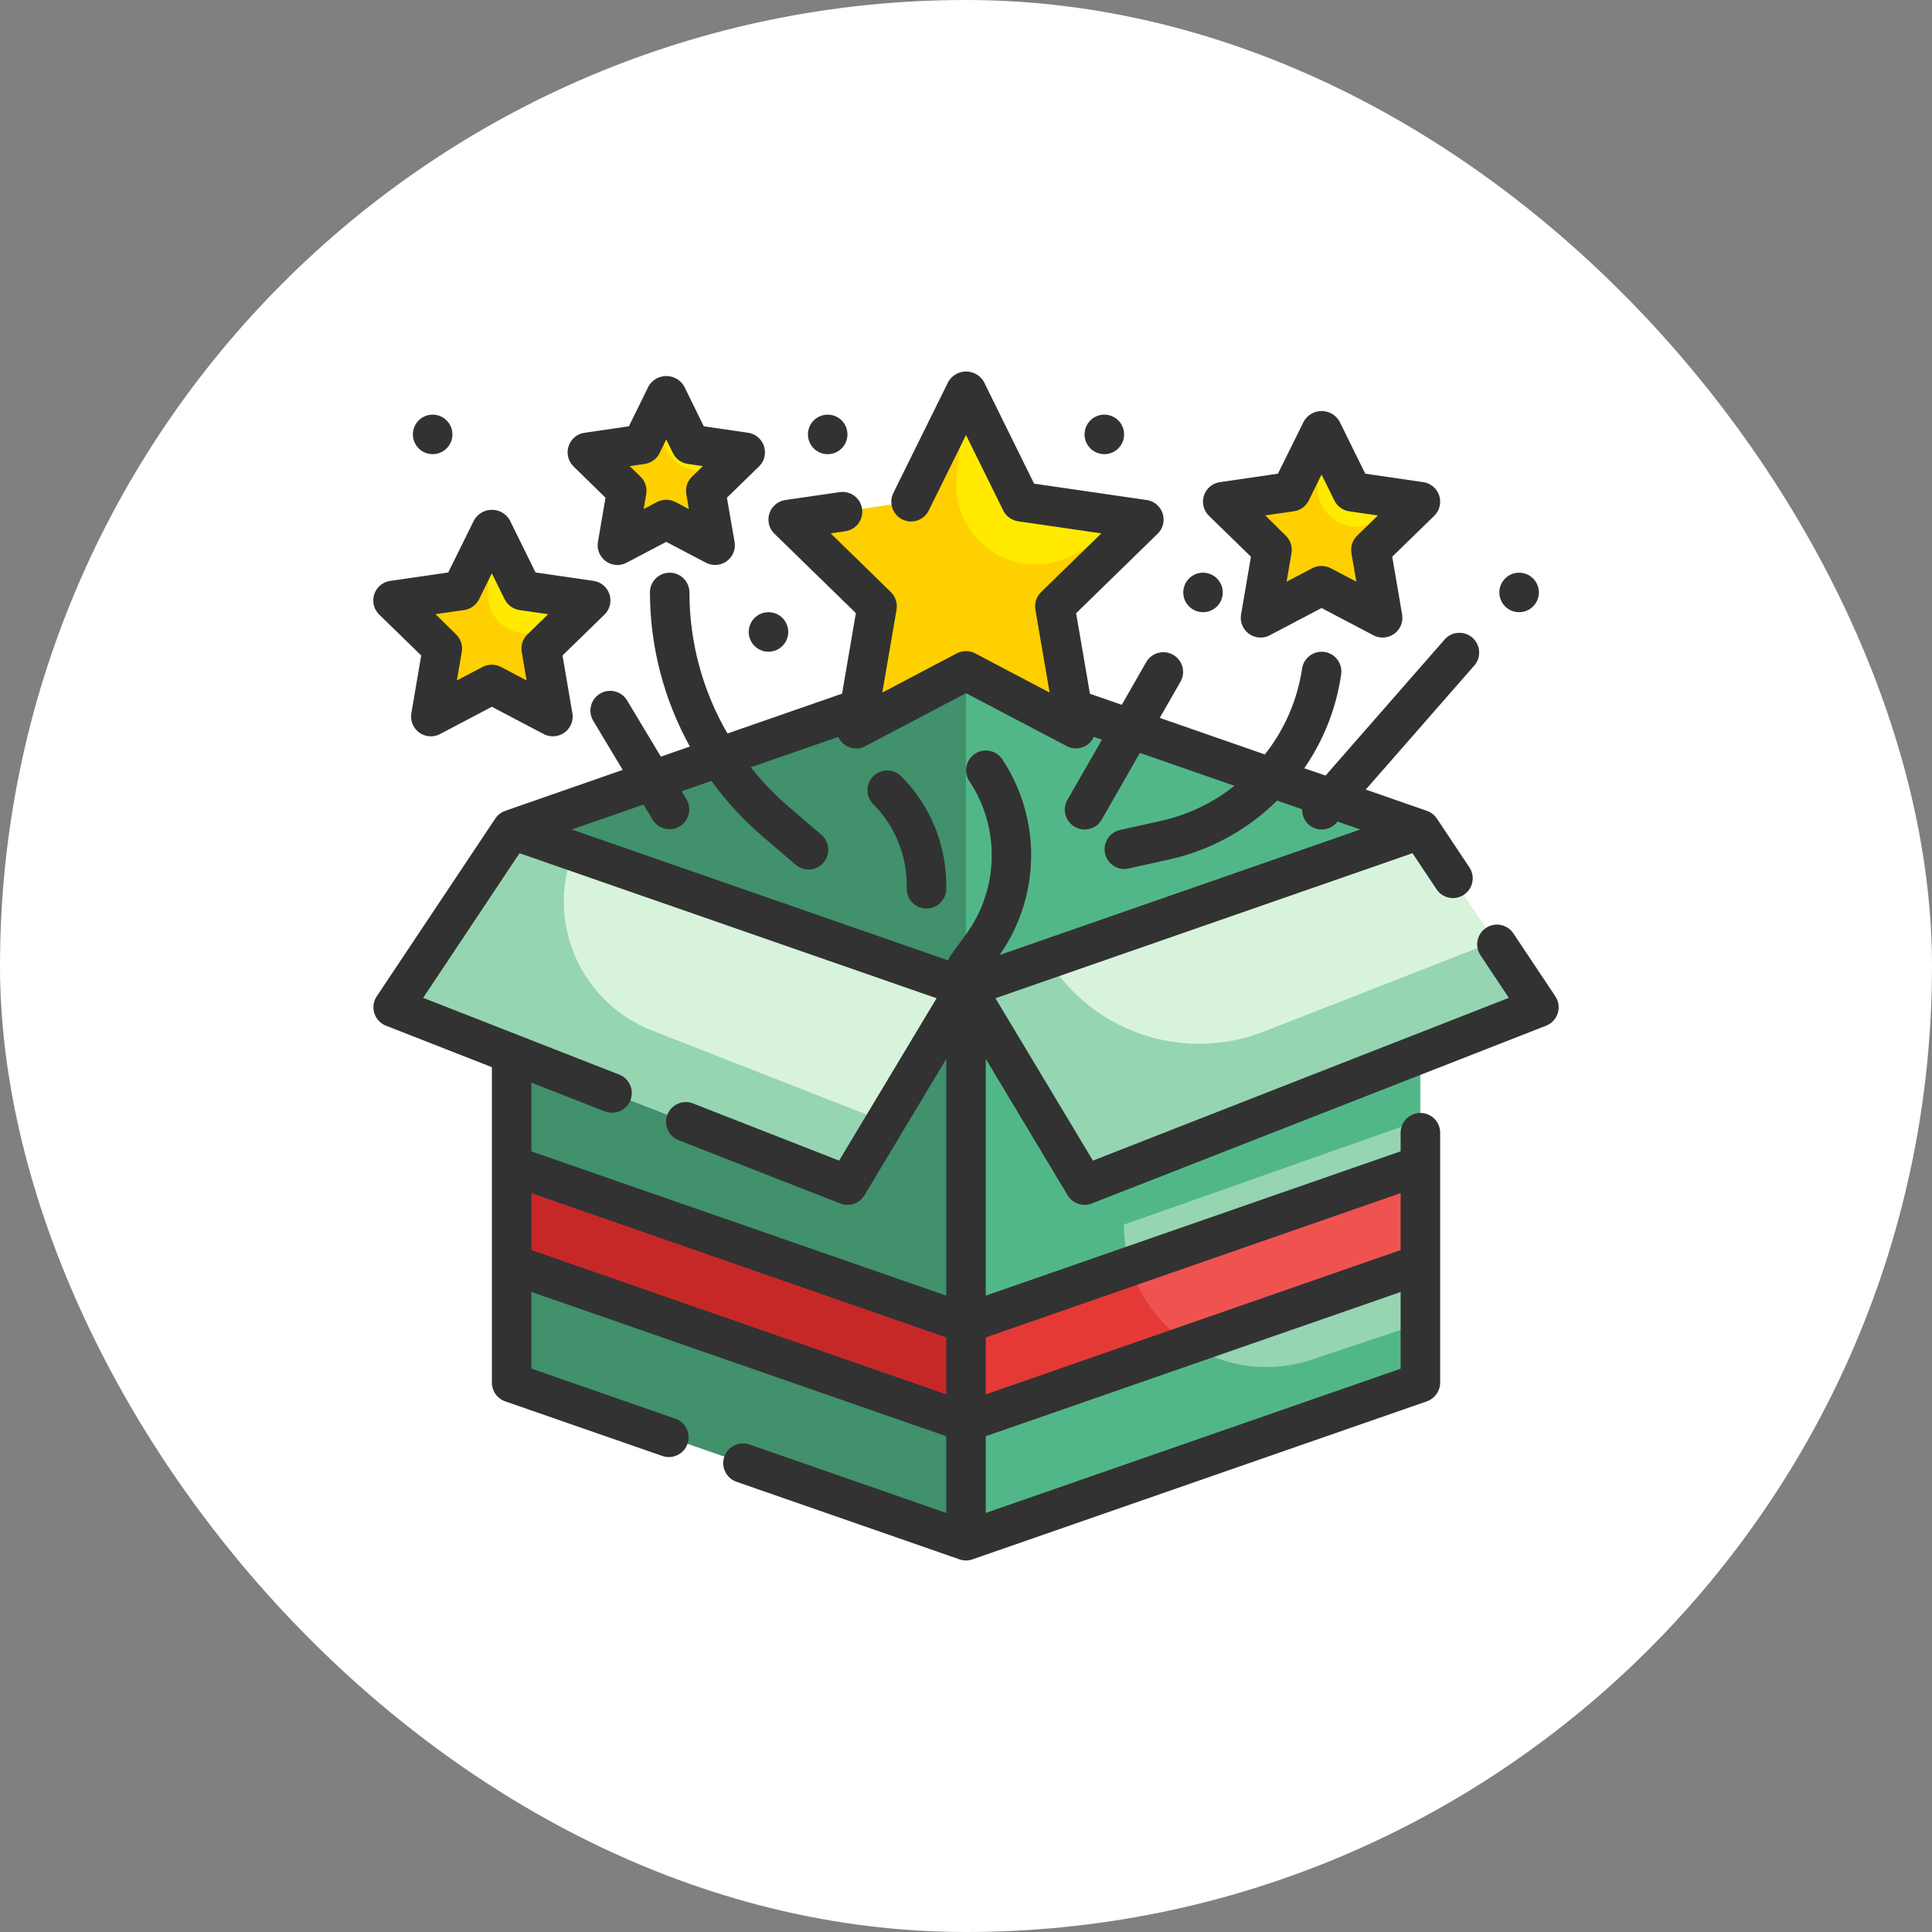
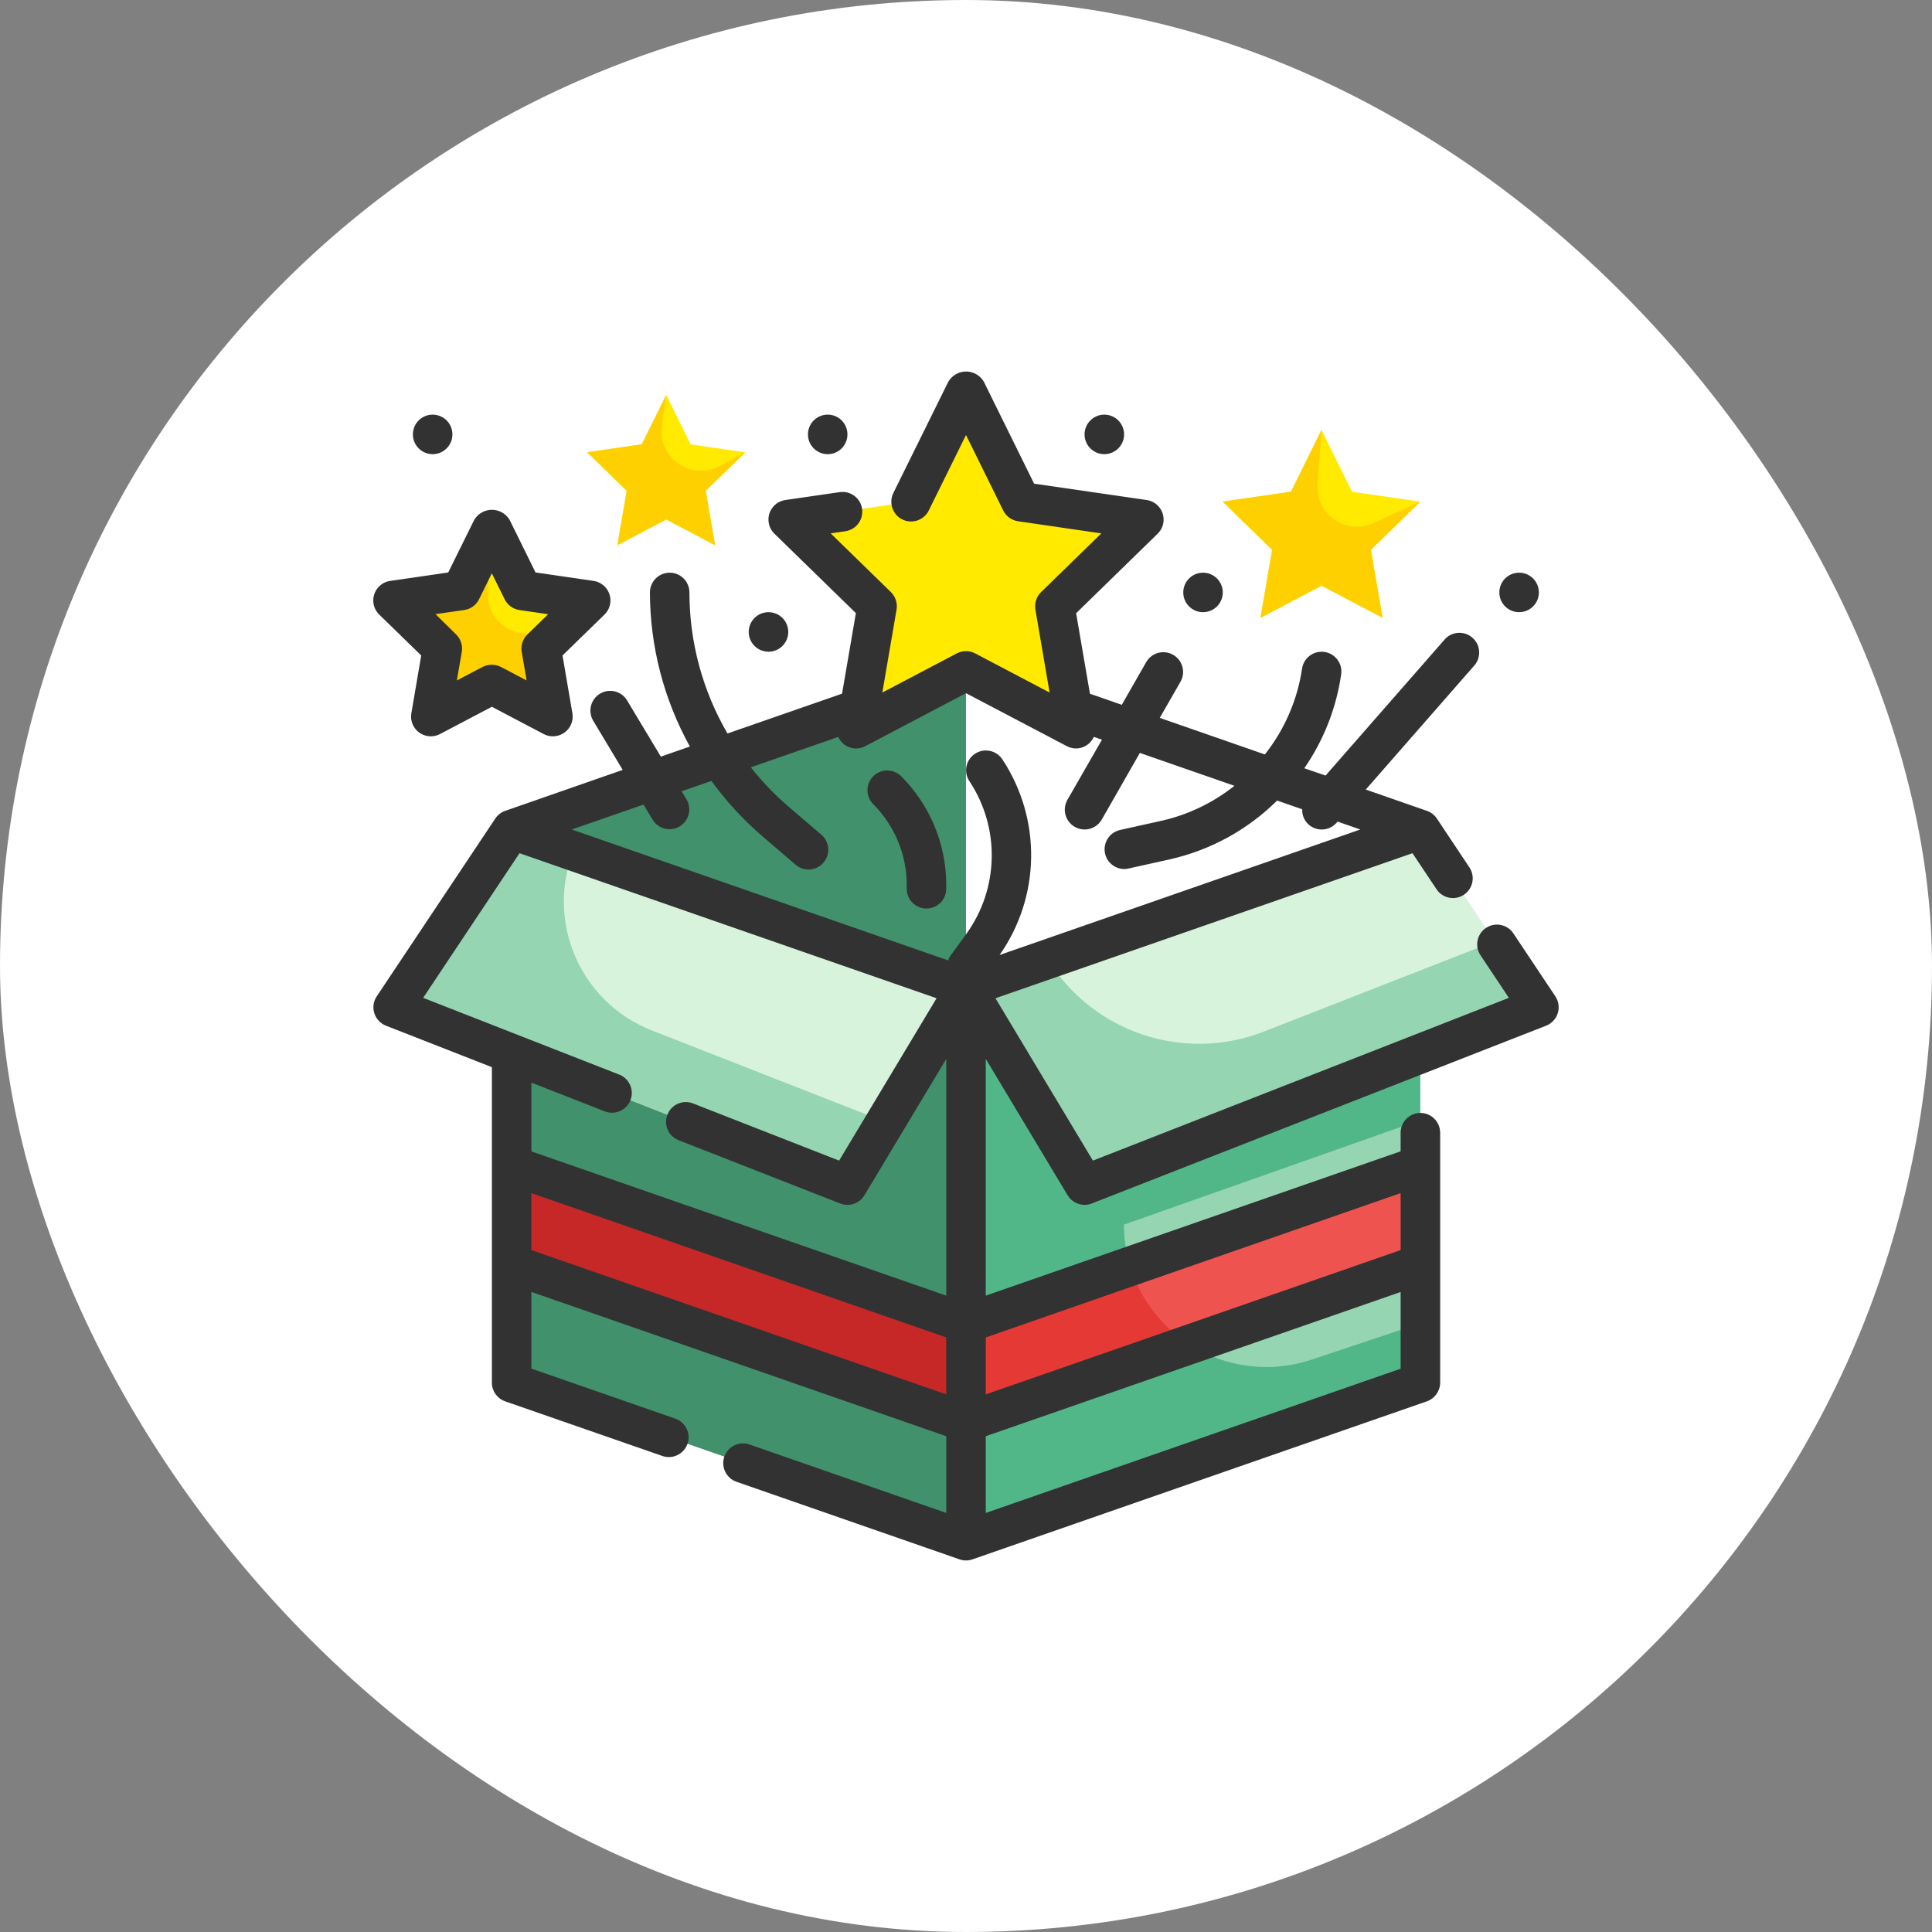
<svg xmlns="http://www.w3.org/2000/svg" fill="none" viewBox="0 0 52 52" height="52" width="52">
  <rect x="0" y="0" width="52" height="52" fill="#808080" stroke="none" />
  <rect fill="white" rx="26" height="52" width="52" />
  <g clip-path="url(#clip0_130_1352)">
-     <path fill="#52B788" d="M38.229 28.707H13.77V22.326L25.999 18.072L38.229 22.326V28.707Z" />
    <path fill="#40916C" d="M25.999 28.707H13.77V22.326L25.999 18.072V28.707Z" />
    <path fill="#FFEA00" d="M25.996 10.508L27.475 13.504L30.782 13.984L28.389 16.317L28.954 19.61L25.996 18.055L23.039 19.61L23.604 16.317L21.211 13.984L24.518 13.504L25.996 10.508Z" />
    <path fill="#FFEA00" d="M35.569 11.571L36.39 13.236L38.227 13.502L36.898 14.798L37.212 16.628L35.569 15.764L33.926 16.628L34.239 14.798L32.91 13.502L34.747 13.236L35.569 11.571Z" />
    <path fill="#FFEA00" d="M13.237 14.229L14.058 15.894L15.895 16.161L14.566 17.456L14.88 19.286L13.237 18.422L11.594 19.286L11.907 17.456L10.578 16.161L12.415 15.894L13.237 14.229Z" />
    <path fill="#FFEA00" d="M17.932 10.629L18.589 11.961L20.058 12.174L18.995 13.211L19.246 14.675L17.932 13.983L16.617 14.675L16.868 13.211L15.805 12.174L17.274 11.961L17.932 10.629Z" />
    <path fill="#40916C" d="M13.77 37.214L25.999 41.468V26.58L13.77 22.326V37.214Z" />
    <path fill="#95D5B2" d="M38.226 37.214L25.996 41.468V26.58L38.226 22.326V37.214Z" />
    <path fill="#52B788" d="M38.226 30.148L30.25 32.961C30.252 35.075 31.964 36.79 34.078 36.794C34.492 36.793 34.903 36.727 35.296 36.597L38.226 35.619V37.214L25.996 41.468V26.58L38.226 22.326V30.148Z" />
    <path fill="#D8F3DC" d="M41.416 27.112L29.186 31.897L25.996 26.58L38.226 22.326L41.416 27.112Z" />
    <path fill="#D8F3DC" d="M10.578 27.112L22.808 31.897L25.998 26.58L13.768 22.326L10.578 27.112Z" />
    <path fill="#C62828" d="M25.999 38.278L13.77 34.024V31.365L25.999 35.619V38.278Z" />
    <path fill="#EF5350" d="M25.996 38.278L38.226 34.024V31.365L25.996 35.619V38.278Z" />
    <path fill="#E53935" d="M32.015 36.183L25.996 38.278V35.62L30.42 34.083C30.682 34.952 31.249 35.697 32.015 36.183Z" />
-     <path fill="#FFD000" d="M25.996 10.508L25.752 12.839C25.629 14.008 26.476 15.055 27.644 15.178C28.047 15.221 28.454 15.147 28.817 14.966L30.782 13.984L28.389 16.318L28.954 19.611L25.996 18.055L23.039 19.61L23.604 16.318L21.211 13.984L24.518 13.506L25.996 10.508Z" />
    <path fill="#FFD000" d="M35.569 11.571L35.462 13.036C35.419 13.622 35.859 14.132 36.445 14.175C36.623 14.188 36.803 14.156 36.966 14.082L38.227 13.5L36.898 14.796L37.212 16.625L35.569 15.764L33.926 16.628L34.239 14.798L32.91 13.5L34.747 13.234L35.569 11.571Z" />
    <path fill="#FFD000" d="M13.237 14.229L13.13 15.924C13.093 16.51 13.538 17.015 14.124 17.052C14.35 17.067 14.575 17.009 14.765 16.887L15.895 16.161L14.566 17.456L14.88 19.286L13.237 18.422L11.594 19.286L11.907 17.456L10.578 16.161L12.415 15.895L13.237 14.229Z" />
    <path fill="#FFD000" d="M17.932 10.629L17.815 11.465C17.735 12.047 18.143 12.583 18.725 12.663C18.95 12.694 19.178 12.652 19.378 12.543L20.058 12.171L18.995 13.208L19.246 14.672L17.932 13.98L16.617 14.672L16.868 13.208L15.805 12.171L17.274 11.958L17.932 10.629Z" />
    <path fill="#95D5B2" d="M41.416 27.112L29.186 31.897L25.996 26.58L28.197 25.814C29.41 27.786 31.859 28.608 34.014 27.766L40.23 25.336L41.416 27.112Z" />
    <path fill="#95D5B2" d="M23.829 30.196L22.808 31.897L10.578 27.112L13.768 22.326L15.433 22.906C14.683 24.822 15.628 26.983 17.544 27.734L23.829 30.196Z" />
-     <path fill="#323232" d="M33.669 14.984L33.404 16.538C33.354 16.828 33.548 17.102 33.838 17.152C33.953 17.172 34.072 17.153 34.175 17.099L35.57 16.365L36.966 17.099C37.226 17.235 37.548 17.135 37.684 16.875C37.739 16.772 37.757 16.653 37.738 16.538L37.472 14.984L38.601 13.884C38.812 13.679 38.816 13.342 38.611 13.132C38.529 13.048 38.422 12.993 38.307 12.977L36.746 12.749L36.049 11.336C35.893 11.072 35.553 10.985 35.29 11.141C35.21 11.188 35.142 11.255 35.095 11.336L34.396 12.749L32.835 12.977C32.544 13.018 32.343 13.288 32.384 13.578C32.401 13.694 32.456 13.802 32.54 13.884L33.669 14.984ZM34.825 13.761C34.999 13.736 35.148 13.627 35.226 13.47L35.57 12.772L35.915 13.471C35.992 13.628 36.142 13.737 36.315 13.762L37.086 13.874L36.528 14.418C36.402 14.54 36.345 14.716 36.374 14.888L36.506 15.656L35.815 15.293C35.66 15.213 35.475 15.213 35.321 15.293L34.629 15.656L34.761 14.888C34.791 14.716 34.733 14.54 34.608 14.418L34.054 13.872L34.825 13.761Z" />
    <path fill="#323232" d="M11.337 17.642L11.072 19.196C11.022 19.486 11.216 19.761 11.506 19.81C11.621 19.83 11.74 19.811 11.843 19.757L13.238 19.023L14.634 19.757C14.894 19.893 15.216 19.793 15.352 19.534C15.407 19.43 15.425 19.311 15.406 19.196L15.14 17.642L16.269 16.542C16.48 16.337 16.484 16 16.279 15.79C16.197 15.706 16.09 15.652 15.975 15.635L14.414 15.408L13.717 13.994C13.561 13.73 13.221 13.643 12.958 13.799C12.878 13.846 12.81 13.914 12.763 13.994L12.064 15.408L10.503 15.635C10.212 15.676 10.011 15.946 10.052 16.237C10.069 16.353 10.124 16.46 10.207 16.542L11.337 17.642ZM12.493 16.419C12.667 16.394 12.816 16.285 12.894 16.128L13.238 15.431L13.583 16.129C13.66 16.286 13.81 16.395 13.983 16.42L14.754 16.532L14.195 17.076C14.07 17.198 14.013 17.374 14.042 17.546L14.174 18.314L13.483 17.951C13.328 17.871 13.143 17.871 12.988 17.951L12.297 18.314L12.429 17.546C12.459 17.374 12.401 17.198 12.276 17.076L11.722 16.53L12.493 16.419Z" />
-     <path fill="#323232" d="M16.297 13.396L16.094 14.585C16.044 14.874 16.239 15.149 16.528 15.199C16.643 15.219 16.762 15.2 16.865 15.145L17.932 14.584L18.999 15.145C19.076 15.185 19.161 15.206 19.247 15.206C19.541 15.206 19.779 14.968 19.779 14.674C19.779 14.644 19.776 14.614 19.771 14.585L19.565 13.396L20.428 12.555C20.639 12.351 20.643 12.014 20.438 11.803C20.357 11.72 20.25 11.665 20.134 11.648L18.943 11.474L18.411 10.393C18.256 10.13 17.916 10.043 17.653 10.198C17.572 10.246 17.505 10.313 17.458 10.393L16.926 11.474L15.733 11.648C15.442 11.69 15.241 11.96 15.283 12.25C15.3 12.366 15.354 12.473 15.438 12.555L16.297 13.396ZM17.352 12.487C17.525 12.462 17.675 12.353 17.752 12.196L17.932 11.83L18.113 12.196C18.19 12.353 18.34 12.462 18.513 12.487L18.917 12.546L18.625 12.83C18.499 12.952 18.442 13.128 18.472 13.3L18.541 13.702L18.18 13.512C18.025 13.431 17.84 13.431 17.685 13.512L17.324 13.702L17.393 13.3C17.423 13.128 17.365 12.952 17.24 12.83L16.948 12.546L17.352 12.487Z" />
    <path fill="#323232" d="M24.405 23.83V23.921C24.405 24.215 24.643 24.453 24.936 24.453C25.23 24.453 25.468 24.215 25.468 23.921V23.83C25.471 22.726 25.032 21.666 24.249 20.887C24.038 20.683 23.701 20.688 23.497 20.9C23.298 21.106 23.298 21.432 23.497 21.638C24.08 22.218 24.407 23.008 24.405 23.83Z" />
    <path fill="#323232" d="M32.379 16.477C32.673 16.477 32.911 16.239 32.911 15.946C32.911 15.652 32.673 15.414 32.379 15.414C32.086 15.414 31.848 15.652 31.848 15.946C31.848 16.239 32.086 16.477 32.379 16.477Z" />
    <path fill="#323232" d="M22.278 12.224C22.572 12.224 22.809 11.986 22.809 11.692C22.809 11.398 22.572 11.16 22.278 11.16C21.984 11.16 21.746 11.398 21.746 11.692C21.746 11.986 21.984 12.224 22.278 12.224Z" />
    <path fill="#323232" d="M29.723 12.224C30.017 12.224 30.255 11.986 30.255 11.692C30.255 11.398 30.017 11.16 29.723 11.16C29.43 11.16 29.191 11.398 29.191 11.692C29.191 11.986 29.43 12.224 29.723 12.224Z" />
    <path fill="#323232" d="M40.887 16.477C41.181 16.477 41.419 16.239 41.419 15.946C41.419 15.652 41.181 15.414 40.887 15.414C40.593 15.414 40.355 15.652 40.355 15.946C40.355 16.239 40.593 16.477 40.887 16.477Z" />
    <path fill="#323232" d="M20.684 17.541C20.978 17.541 21.216 17.303 21.216 17.009C21.216 16.716 20.978 16.477 20.684 16.477C20.39 16.477 20.152 16.716 20.152 17.009C20.152 17.303 20.39 17.541 20.684 17.541Z" />
    <path fill="#323232" d="M11.645 12.224C11.939 12.224 12.177 11.986 12.177 11.692C12.177 11.398 11.939 11.16 11.645 11.16C11.351 11.16 11.113 11.398 11.113 11.692C11.113 11.986 11.351 12.224 11.645 12.224Z" />
    <path fill="#323232" d="M41.863 26.817L40.733 25.123C40.57 24.878 40.24 24.812 39.996 24.975C39.751 25.138 39.685 25.468 39.848 25.712L40.611 26.857L29.416 31.238L26.793 26.868L38.017 22.964L38.67 23.943C38.837 24.184 39.168 24.244 39.409 24.077C39.645 23.914 39.709 23.594 39.554 23.353L38.674 22.032C38.61 21.936 38.517 21.864 38.408 21.825L36.76 21.251L39.699 17.892C39.88 17.66 39.839 17.326 39.608 17.145C39.395 16.979 39.09 16.998 38.901 17.191L35.678 20.874L35.105 20.678C35.627 19.923 35.967 19.057 36.098 18.149C36.139 17.858 35.938 17.589 35.647 17.547C35.356 17.506 35.087 17.707 35.045 17.998C34.919 18.842 34.574 19.637 34.044 20.306L31.215 19.322L31.779 18.338C31.919 18.08 31.822 17.757 31.564 17.618C31.314 17.483 31.003 17.568 30.856 17.811L30.193 18.97L29.336 18.672L28.964 16.505L31.158 14.365C31.368 14.161 31.373 13.824 31.168 13.614C31.086 13.53 30.979 13.475 30.863 13.458L27.833 13.018L26.479 10.272C26.323 10.009 25.983 9.921 25.72 10.077C25.64 10.125 25.573 10.192 25.525 10.272L24.045 13.268C23.915 13.532 24.023 13.851 24.286 13.981C24.55 14.111 24.869 14.002 24.998 13.739L26 11.709L27.002 13.739C27.079 13.896 27.229 14.005 27.402 14.03L29.643 14.356L28.021 15.936C27.895 16.058 27.838 16.234 27.868 16.407L28.25 18.64L26.247 17.586C26.092 17.505 25.907 17.505 25.752 17.586L23.748 18.64L24.131 16.407C24.16 16.234 24.103 16.058 23.978 15.936L22.358 14.356L22.753 14.298C23.044 14.256 23.245 13.986 23.203 13.695C23.161 13.405 22.891 13.203 22.6 13.246L21.138 13.458C20.848 13.501 20.646 13.77 20.689 14.061C20.705 14.177 20.76 14.284 20.844 14.365L23.036 16.502L22.664 18.67L19.58 19.742C18.909 18.589 18.556 17.279 18.556 15.946C18.556 15.652 18.318 15.414 18.024 15.414C17.731 15.414 17.493 15.652 17.493 15.946C17.496 17.397 17.866 18.823 18.568 20.093L17.787 20.365L16.883 18.86C16.737 18.606 16.412 18.519 16.157 18.666C15.903 18.812 15.816 19.137 15.962 19.392C15.965 19.397 15.969 19.403 15.972 19.408L16.76 20.722L13.596 21.825C13.488 21.863 13.394 21.936 13.331 22.031L10.14 26.817C9.977 27.061 10.043 27.391 10.288 27.554C10.319 27.575 10.353 27.593 10.389 27.607L13.239 28.723V37.215C13.239 37.441 13.382 37.642 13.596 37.717L17.812 39.182C18.086 39.287 18.393 39.15 18.498 38.876C18.604 38.601 18.466 38.294 18.192 38.189C18.182 38.185 18.172 38.181 18.161 38.178L14.302 36.836V34.772L25.469 38.656V40.721L20.174 38.879C19.897 38.782 19.594 38.927 19.496 39.204C19.399 39.481 19.545 39.785 19.822 39.882C19.823 39.883 19.824 39.883 19.825 39.883L25.825 41.97C25.939 42.01 26.062 42.01 26.175 41.97L38.405 37.717C38.618 37.642 38.761 37.441 38.762 37.215V30.487C38.762 30.194 38.523 29.955 38.23 29.955C37.936 29.955 37.698 30.194 37.698 30.487V30.988L26.532 34.872V28.5L28.735 32.171C28.831 32.331 29.004 32.429 29.191 32.429C29.257 32.429 29.322 32.417 29.384 32.392L41.613 27.607C41.887 27.5 42.022 27.192 41.915 26.918C41.901 26.882 41.883 26.849 41.862 26.817H41.863ZM17.569 22.068C17.725 22.317 18.053 22.393 18.302 22.237C18.544 22.085 18.623 21.769 18.48 21.521L18.346 21.297L19.149 21.018C19.542 21.561 19.997 22.056 20.504 22.494L21.4 23.262C21.616 23.461 21.953 23.448 22.152 23.232C22.351 23.016 22.338 22.68 22.122 22.48C22.112 22.471 22.102 22.463 22.092 22.454L21.197 21.688C20.835 21.375 20.504 21.028 20.208 20.652L22.562 19.834C22.68 20.099 22.991 20.218 23.256 20.1C23.267 20.095 23.279 20.089 23.29 20.083L26 18.657L28.712 20.082C28.968 20.219 29.286 20.123 29.423 19.867C29.429 19.856 29.435 19.845 29.44 19.833L29.659 19.909L28.729 21.529C28.584 21.784 28.672 22.108 28.927 22.254C29.007 22.301 29.098 22.326 29.191 22.326C29.381 22.327 29.557 22.226 29.653 22.06L30.679 20.265L33.225 21.15C32.648 21.609 31.974 21.932 31.254 22.093L30.138 22.341C29.852 22.41 29.677 22.697 29.745 22.983C29.802 23.219 30.012 23.386 30.254 23.39C30.293 23.39 30.332 23.385 30.37 23.377L31.487 23.129C32.578 22.884 33.579 22.335 34.374 21.547L35.049 21.782C35.042 21.939 35.106 22.09 35.223 22.194C35.444 22.388 35.78 22.366 35.973 22.145L36.001 22.113L36.613 22.326L26.904 25.704C28.01 24.13 28.038 22.04 26.977 20.436C26.814 20.192 26.484 20.126 26.24 20.289C25.995 20.452 25.929 20.782 26.092 21.026C26.923 22.28 26.89 23.918 26.008 25.137L25.573 25.736C25.55 25.771 25.533 25.809 25.52 25.849L15.389 22.326L17.32 21.655L17.569 22.068ZM16.293 29.918C16.569 30.017 16.874 29.874 16.973 29.597C17.069 29.332 16.94 29.038 16.68 28.928L13.978 27.871L11.389 26.857L13.983 22.964L25.208 26.868L22.585 31.238L18.663 29.703C18.391 29.59 18.08 29.719 17.968 29.991C17.855 30.262 17.984 30.573 18.256 30.685C18.262 30.688 18.268 30.691 18.275 30.693L22.619 32.394C22.68 32.418 22.745 32.429 22.81 32.429C22.997 32.429 23.17 32.331 23.266 32.171L25.469 28.5V34.872L14.302 30.99V29.139L16.293 29.918ZM14.302 33.646V32.113L25.469 35.997V37.53L14.302 33.646ZM26.532 40.721V38.656L37.698 34.774V36.839L26.532 40.721ZM37.698 32.113V33.646L26.532 37.53V35.997L37.698 32.113Z" />
  </g>
  <defs>
    <clipPath id="clip0_130_1352">
      <rect transform="translate(10 10)" fill="white" height="32" width="32" />
    </clipPath>
  </defs>
</svg>